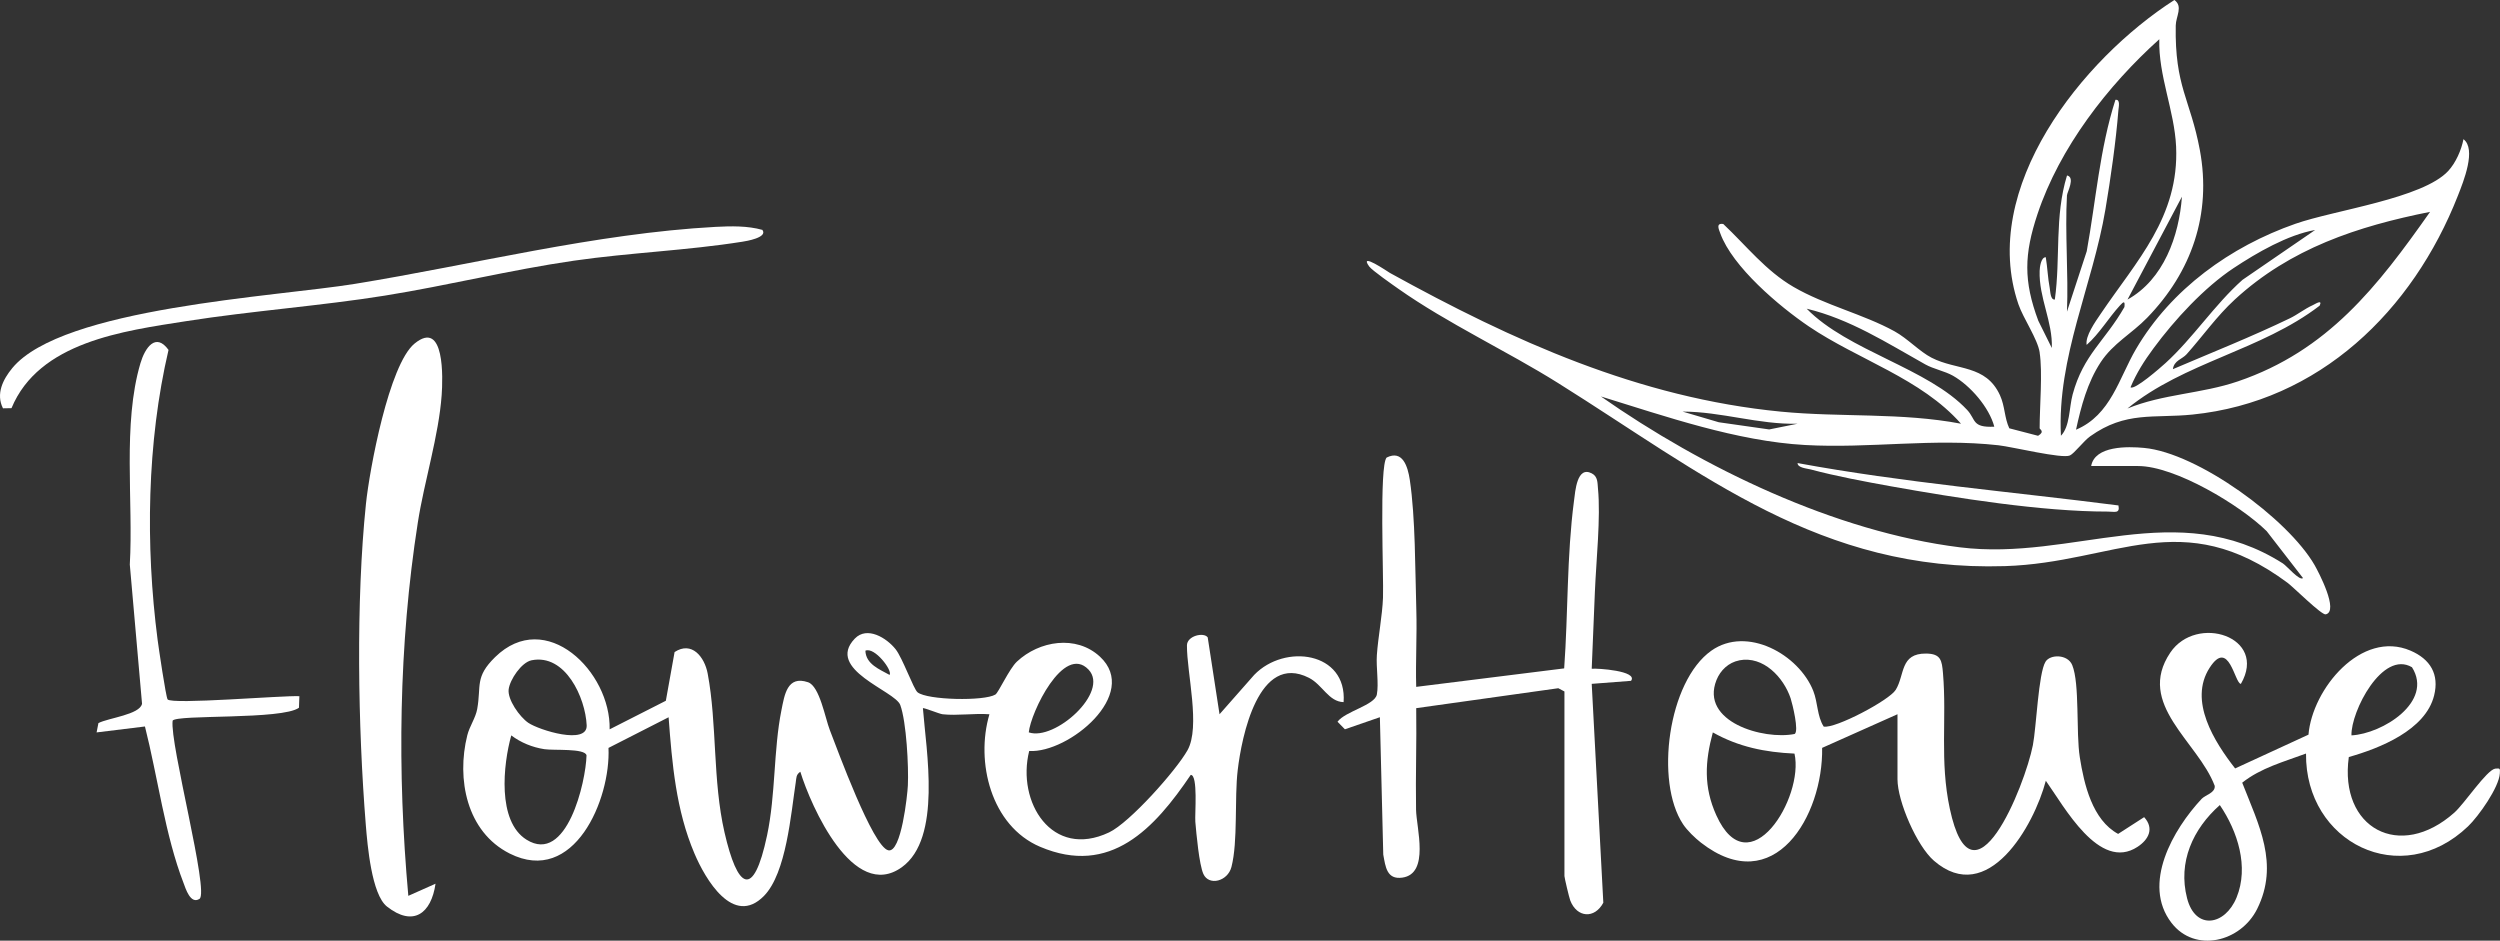
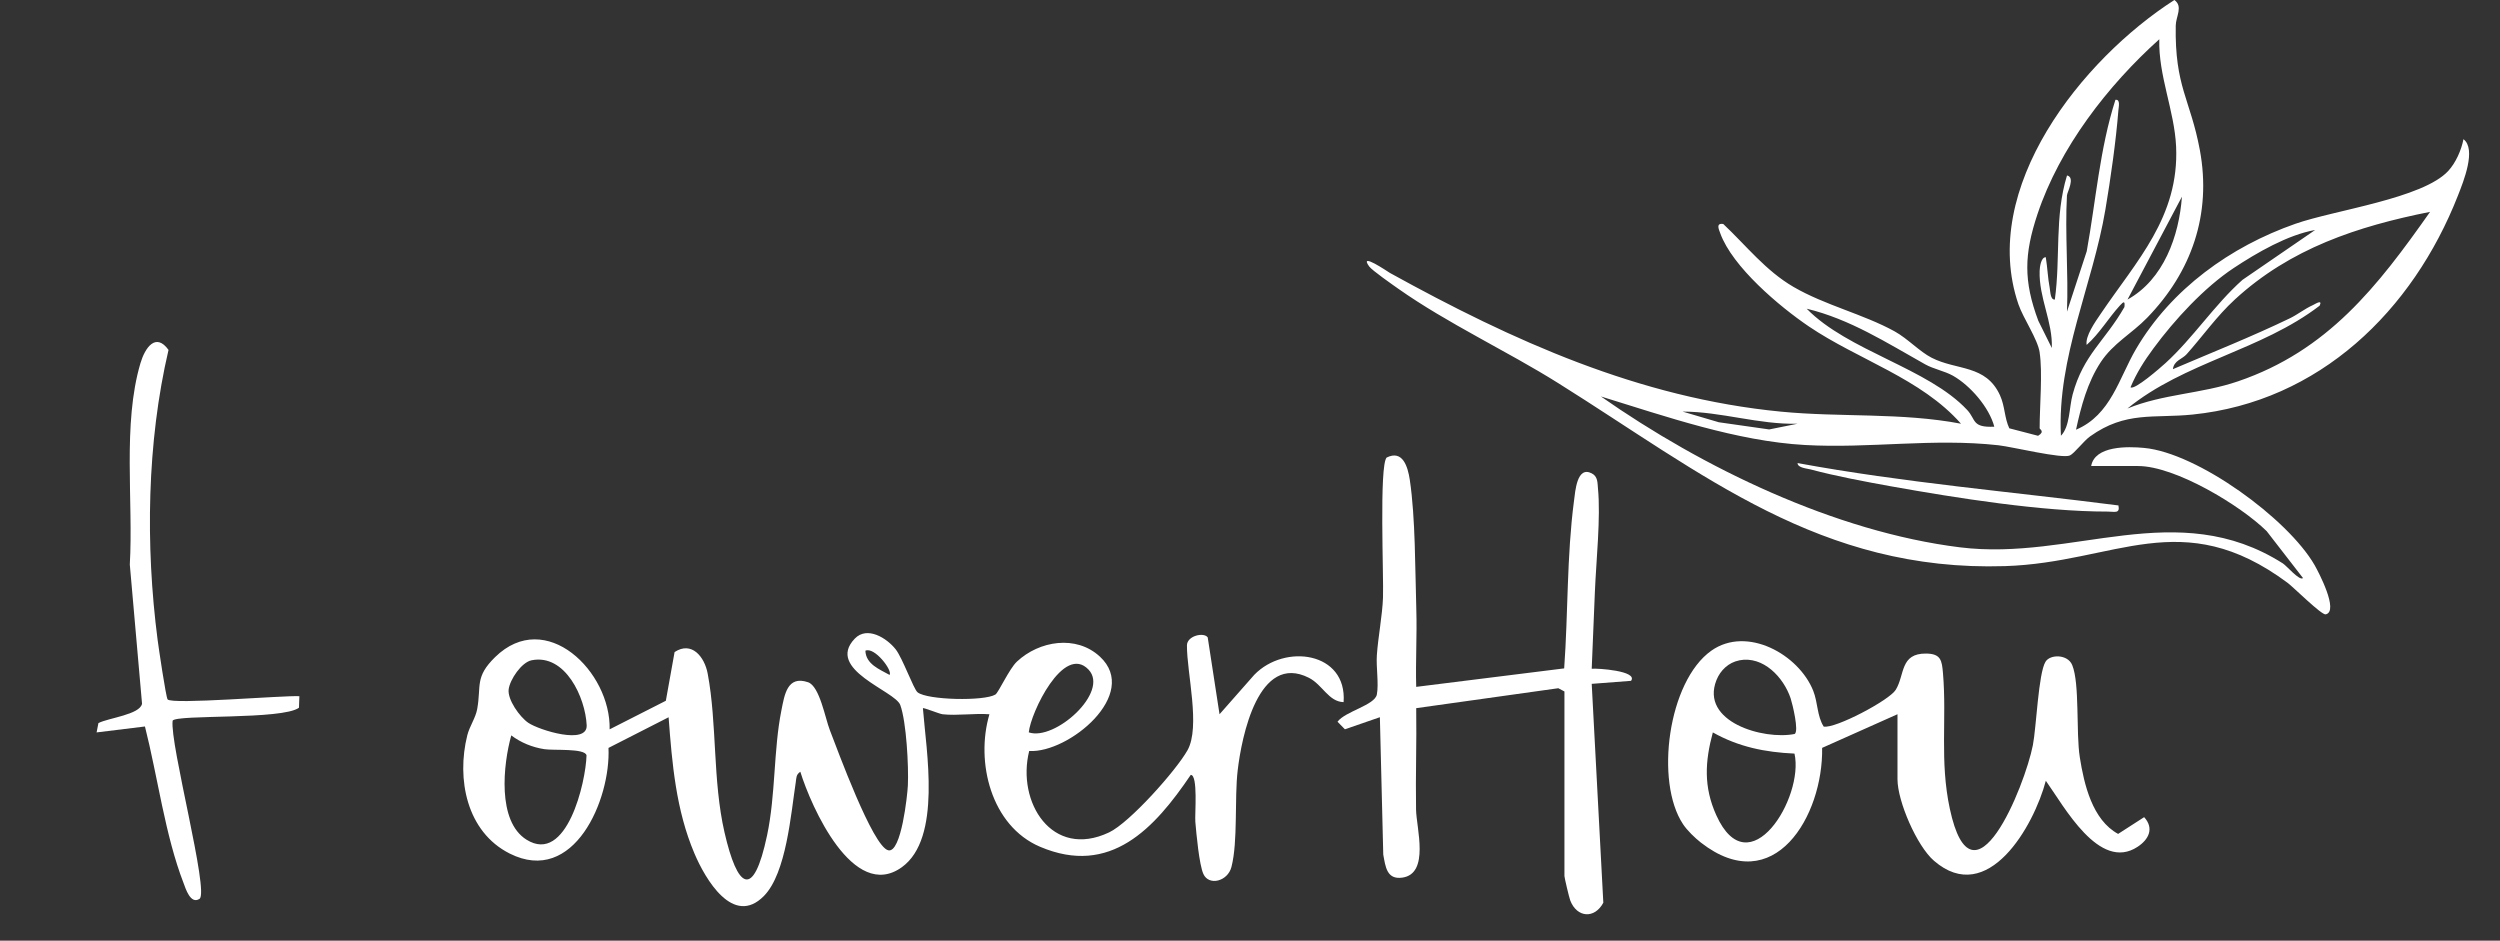
<svg xmlns="http://www.w3.org/2000/svg" id="Layer_1" data-name="Layer 1" viewBox="0 0 480.33 180.73">
  <rect x="0" y="0" width="480.33" height="180.73" fill="#333333" stroke="none" />
  <defs>
    <style>      .cls-1 {        fill: #fff;      }    </style>
  </defs>
  <path class="cls-1" d="M391.89,67.73c-.41-2.64-3.16-6.55-4.09-9.28-7.6-22.28,12.23-47.08,29.97-58.45,1.71,1.24.29,3.15.26,4.9-.21,11.79,2.8,14.11,4.63,23.92,2.29,12.31-1.58,23.43-10.12,32.23-2.96,3.05-6.54,4.91-8.92,8.53-2.57,3.91-3.77,8.47-4.75,12.98,6.72-2.84,8.25-9.92,11.53-15.51,6.76-11.51,18.15-19.69,30.61-24.05,7.53-2.64,24.5-4.86,29.38-10.16,1.45-1.58,2.52-4,2.92-6.1,2.52,1.91.01,8.12-1.07,10.86-8.69,22.13-26.63,39.58-50.99,42.05-7.47.76-12.81-.7-19.66,4.18-1.27.91-3.03,3.28-3.9,3.68-1.47.68-11.05-1.66-13.72-1.96-12.58-1.4-24.69.65-37.17-.05-13.1-.73-26.77-5.49-39.22-9.33,19.57,13.7,44.97,26,68.99,28.99,21.7,2.7,41.67-9.85,62.04,3.09.76.48,3.23,3.44,3.87,2.81l-6.98-9.01c-5.07-4.98-17.58-12.51-24.71-12.51h-9.01c.7-3.92,7.03-3.78,10.17-3.48,10.29.96,27.62,13.61,32.75,22.5.75,1.31,4.75,8.91,2.14,9.48-.79.17-6.19-5.22-7.31-6.05-20.37-15.14-33.09-3.89-54.3-3.22-35.47,1.12-57.99-17.72-85.85-35.16-9.91-6.21-21.25-11.46-30.72-18.13-1.13-.8-5.02-3.5-5.6-4.29-2.06-2.86,3.61,1.03,3.99,1.25,23.58,13.02,47.84,24.01,75.12,26.65,11.52,1.12,23.16.14,34.6,2.32-7.66-8.71-19.79-12.29-29.26-18.71-5.63-3.82-14.66-11.42-17-17.9-.28-.78-.87-1.98.59-1.76,4.44,4.19,8.15,8.98,13.5,12.09,6.01,3.5,13.41,5.23,19.39,8.52,2.55,1.41,4.82,3.9,7.13,5.08,4.84,2.49,10.41,1.27,13.14,7.21.97,2.12.84,4.32,1.79,6.35l5.53,1.44c1.38-.83.3-1.24.3-1.45,0-4.16.59-10.76,0-14.54h0ZM397.13,37.49c-.41,7.4.3,14.98,0,22.39l3.8-11.61c1.76-9.71,2.49-19.67,5.51-29.09,1-.15.62,1.38.57,2.02-.46,5.89-1.5,13.17-2.49,19.03-2.46,14.62-9.31,28.44-8.55,43.49,1.74-1.75,1.57-5.42,2.25-7.93,2.07-7.67,6.24-10.28,9.95-16.8.14-1.26-.18-1.04-.87-.29-2.18,2.38-3.93,5.4-6.39,7.57-.29-1.71,1.62-4.38,2.72-6,6.86-10.16,15.08-18.58,14.47-32.11-.32-6.91-3.42-13.62-3.23-20.62-9.9,8.9-19.14,20.81-23.4,33.59-2.57,7.72-2.71,12.82.15,20.49l2.6,5.24c.2-5.02-2.51-9.66-2.34-14.81.02-.62.23-2.64,1.18-2.63.32,1.94.39,4,.76,5.93.12.64.12,2.31.98,2.2,1.12-8.04-.09-15.9,2.34-23.84,1.64.36.02,3.24,0,3.78h-.01ZM419.22,37.79l-10.46,19.77c6.96-3.88,9.9-12.2,10.46-19.77ZM466.91,40.7c-13.98,2.79-26.85,7.03-37.52,16.84-3.5,3.22-6.14,7.01-9.27,10.52-.85.96-2.41,1.18-2.64,2.87,7.49-3.2,15.15-6.24,22.49-9.78,1.45-.7,2.83-1.82,4.43-2.54.43-.19,1.89-1.18,1.28.12-11.24,8.62-26.02,10.84-36.93,19.76,6.83-2.81,14.2-2.82,21.23-5.22,17.28-5.89,26.82-18.22,36.92-32.57h0ZM444.81,44.19c-5.25.92-11.21,4.37-15.65,7.31-5.66,3.75-11.36,9.94-15.4,15.42-1.79,2.43-3.25,4.7-4.42,7.49.75.62,5.81-3.82,6.7-4.63,5.34-4.86,9.39-11.18,14.81-16.01l13.96-9.58ZM383.17,81.98c-.99-3.73-4.61-7.9-7.94-9.79-1.61-.91-3.71-1.27-5.36-2.2-7.32-4.1-14.43-8.68-22.75-10.68,7.97,8.15,23.33,11.42,30.84,19.46,1.72,1.84.85,3.42,5.21,3.21ZM345.37,81.41c-7.43.19-14.68-2.33-22.09-2.33l6.96,2.05,9.68,1.38,5.46-1.1h0Z" />
  <path class="cls-1" d="M181.09,137.23c-.61-.07-3.66-1.32-3.77-1.16.62,8.13,3.67,25-4.05,30.55-9.34,6.71-17.46-11.73-19.5-18.34-.84.54-.75,1.19-.88,2.03-.92,5.98-1.8,17.43-6.1,21.82-5.91,6.03-11.29-3.25-13.37-8.16-3.54-8.33-4.29-17.23-4.96-26.16l-11.55,5.89c.45,9.89-6.63,26.52-18.99,20.29-8.29-4.18-10.23-14.33-8.14-22.71.43-1.73,1.61-3.36,1.91-5.07.8-4.47-.5-6.1,3.43-9.95,9.75-9.55,22.26,2.81,22.01,13.87l10.8-5.49,1.68-9.36c3.29-2.16,5.75.9,6.36,4.14,1.82,9.69.94,20.5,3.23,30.5,2.47,10.78,5.54,13.08,8.18.58,1.66-7.84,1.23-16.41,2.75-24,.6-2.99,1.11-6.78,5.12-5.42,2.24.76,3.3,6.94,4.19,9.2,1.44,3.69,8.24,22.41,11.23,23.09,2.5.57,3.68-10.68,3.76-12.45.17-3.59-.27-12.22-1.46-15.47-.99-2.72-14.44-6.81-8.74-12.75,2.37-2.47,6.12-.13,7.84,2.03,1.33,1.67,3.46,7.67,4.22,8.28,1.86,1.51,12.83,1.74,14.96.43.6-.37,2.65-4.94,4.14-6.33,4.26-3.99,11.38-5.19,15.95-.94,7.75,7.2-6.04,18.57-13.6,18.12-2.45,9.8,4.37,20.84,15.35,15.64,3.97-1.88,12.86-11.87,15.06-15.77,2.54-4.51-.13-14.87-.1-20.15,0-1.86,3.24-2.6,3.99-1.55l2.27,14.77,6.67-7.57c5.86-6.07,17.86-4.43,17.17,5.24-2.88-.07-4.06-3.35-6.66-4.67-9.7-4.93-12.94,11.33-13.69,17.77-.64,5.46.07,13.64-1.2,18.57-.71,2.77-4.33,3.69-5.39,1.35-.82-1.83-1.35-7.74-1.55-10.04-.12-1.43.55-9.01-.88-9-6.93,10.25-15.44,19.56-28.95,13.81-9.44-4.02-12.43-16.32-9.73-25.46-2.9-.22-6.17.31-9.01,0h0ZM170.91,129.67c.66-.79-2.88-5.45-4.64-4.65.08,2.6,2.77,3.6,4.64,4.65ZM102.14,126.86c-1.95.39-4.17,3.71-4.41,5.58-.25,1.97,2.11,5.3,3.78,6.44,2.09,1.41,11.39,4.31,11.21.47-.24-5.27-4.08-13.79-10.59-12.49h.01ZM209.14,128.65c-4.78-5.02-11.13,8.3-11.48,12.06,4.99,1.72,15.57-7.76,11.48-12.06ZM98.23,141.3c-1.55,5.55-2.75,16.48,2.93,20.03,7.74,4.85,11.41-11.13,11.53-16.21-.33-1.39-6.27-.9-8.1-1.18-2.29-.35-4.53-1.26-6.36-2.65h0Z" />
  <path class="cls-1" d="M364.56,137.23l-14.47,6.46c.23,13.05-9.23,29.13-23.28,18.21-1.14-.89-2.65-2.34-3.44-3.54-5.44-8.15-2.89-27.45,5.43-33.34,6.86-4.85,16.83.74,19.59,7.73.89,2.26.72,4.83,2,6.85,2.2.44,12.59-5.04,13.84-7.06,1.77-2.87.79-7.02,5.84-6.97,2.85.03,3.03,1.33,3.24,3.78.75,8.86-.65,16.84,1.31,26.02,4.4,20.59,14.42-4.35,15.96-12.19.67-3.4,1.06-13.82,2.43-16.04.89-1.46,4.26-1.47,5.13.64,1.47,3.58.7,12.93,1.46,17.73.82,5.2,2.41,12.03,7.36,14.71l5-3.22c1.97,2.17.87,4.3-1.26,5.7-7.36,4.84-14.12-7.79-17.63-12.69-2.26,8.62-11.14,24.32-21.49,15.37-3.29-2.84-7.01-11.42-7.01-15.67v-12.5.02ZM334.17,126.88c-2.05.4-3.62,1.89-4.38,3.78-3.19,8.03,9.04,11.56,15.02,10.36.86-.52-.41-5.73-.77-6.84-1.35-4.04-5.26-8.21-9.87-7.31h0ZM344.78,144.79c-5.66-.26-10.73-1.28-15.69-4.07-1.52,5.64-1.78,10.48.66,15.9,6.28,13.93,16.92-3.38,15.03-11.83h0Z" />
  <path class="cls-1" d="M300.59,132.86l-1.19-.63-27.3,3.83c.1,6.49-.14,13.01-.03,19.5.06,3.51,2.66,12.31-2.64,13.06-2.98.42-3.23-2.07-3.66-4.43l-.65-26.39-6.72,2.32-1.42-1.45c1.46-2,7.17-3.17,7.56-5.24s-.16-5.23,0-7.56c.24-3.47,1.05-7.59,1.18-11.03.15-4.04-.75-25.37.7-26.93,3.07-1.53,4.06,1.71,4.45,4.29,1.09,7.32,1.02,17.33,1.25,24.92.15,4.94-.16,9.92-.02,14.85l28.43-3.55c.77-10.67.49-21.52,1.88-32.14.25-1.92.57-6.81,3.42-5.33,1.18.61,1.09,1.8,1.19,2.9.55,5.51-.35,13.97-.59,19.83l-.61,14.81c1.06-.12,8.95.4,7.56,2.32l-7.56.58,2.23,42.05c-1.67,3.14-5.06,2.9-6.35-.42-.21-.54-1.12-4.37-1.12-4.7v-35.47h0Z" />
-   <path class="cls-1" d="M443.53,141.18c.72-8.81,10.16-20.23,19.61-16.17,3.8,1.63,5.55,4.54,4.53,8.62-1.65,6.65-10.45,10.14-16.39,11.82-1.89,13.69,9.8,20,20.28,10.68,1.96-1.75,6.19-8.16,7.84-8.45.98-.1.95-.03.9.89-.14,2.7-4.09,8.27-6.1,10.19-12.87,12.34-31.32,3.13-31.14-13.98-4.23,1.58-8.66,2.74-12.26,5.6,3.17,8.11,7.16,15.64,2.87,24.26-3.15,6.34-11.94,8.54-16.46,2.67-5.75-7.48.34-17.98,5.78-23.81.72-.77,2.66-1.15,2.53-2.51-3.19-8.49-15.21-15.69-8.54-25.6,5.03-7.47,18.8-3.05,13.57,6-1.19,0-2.28-8.88-6.01-3.09-4.1,6.36.93,14.26,4.9,19.34l14.07-6.48.02.02ZM451.79,141.29c5.95-.31,15.81-6.45,11.63-13.09-5.69-3.36-11.76,8.53-11.63,13.09ZM426.5,154.68c-5.16,4.57-8.09,10.95-6.29,17.91,1.6,6.21,7.3,5.25,9.51-.16,2.4-5.87.21-12.7-3.22-17.75Z" />
-   <path class="cls-1" d="M78.45,172.12l5.23-2.33c-.83,5.74-4.29,8.35-9.33,4.39-2.96-2.33-3.75-11.81-4.07-15.71-1.51-18.84-1.91-42.96.03-61.66.68-6.57,4.43-26.76,9.33-30.79,5.87-4.83,5.44,6.79,5.22,9.87-.56,7.83-3.35,16.61-4.58,24.49-3.69,23.57-3.97,47.99-1.83,71.73h0Z" />
  <path class="cls-1" d="M57.52,133.74l-.08,2.24c-3.2,2.35-23.5,1.26-24.27,2.48-.59,4.37,7.08,33,5.16,34.24-1.74,1.13-2.68-2.03-3.06-3.03-3.54-9.14-5-20.55-7.42-30.09l-9.29,1.14.35-1.79c1.9-1,7.97-1.62,8.38-3.72l-2.35-26.74c.7-12.14-1.43-26.99,2.05-38.7.87-2.93,2.92-5.97,5.39-2.54-4.16,17.77-4.45,37.57-2.1,55.68.2,1.54,1.59,10.97,1.92,11.46.71,1.05,22.2-.78,25.33-.61v-.02Z" />
-   <path class="cls-1" d="M146.49,44.19c1.06,1.46-3.18,2.15-3.85,2.25-10.68,1.7-21.67,2.1-32.4,3.65-12.19,1.77-24.18,4.76-36.32,6.71s-25.49,2.92-38.13,4.9c-12.08,1.89-28.3,3.98-33.58,16.72l-1.64.03c-1.39-2.76-.02-5.53,1.79-7.73,9.59-11.62,50.65-13.71,65.82-16.18,22.67-3.68,46.24-9.7,69.3-10.95,2.99-.16,6.14-.22,9.01.58v.02Z" />
  <path class="cls-1" d="M407.02,97.1c.35,1.67-.81,1.18-2.06,1.19-12.66.01-29.08-2.61-41.67-4.86-4.9-.88-10.6-1.95-15.38-3.23-.72-.19-2.54-.3-2.54-1.23,20.38,3.76,41.09,5.5,61.64,8.14h.01Z" />
</svg>